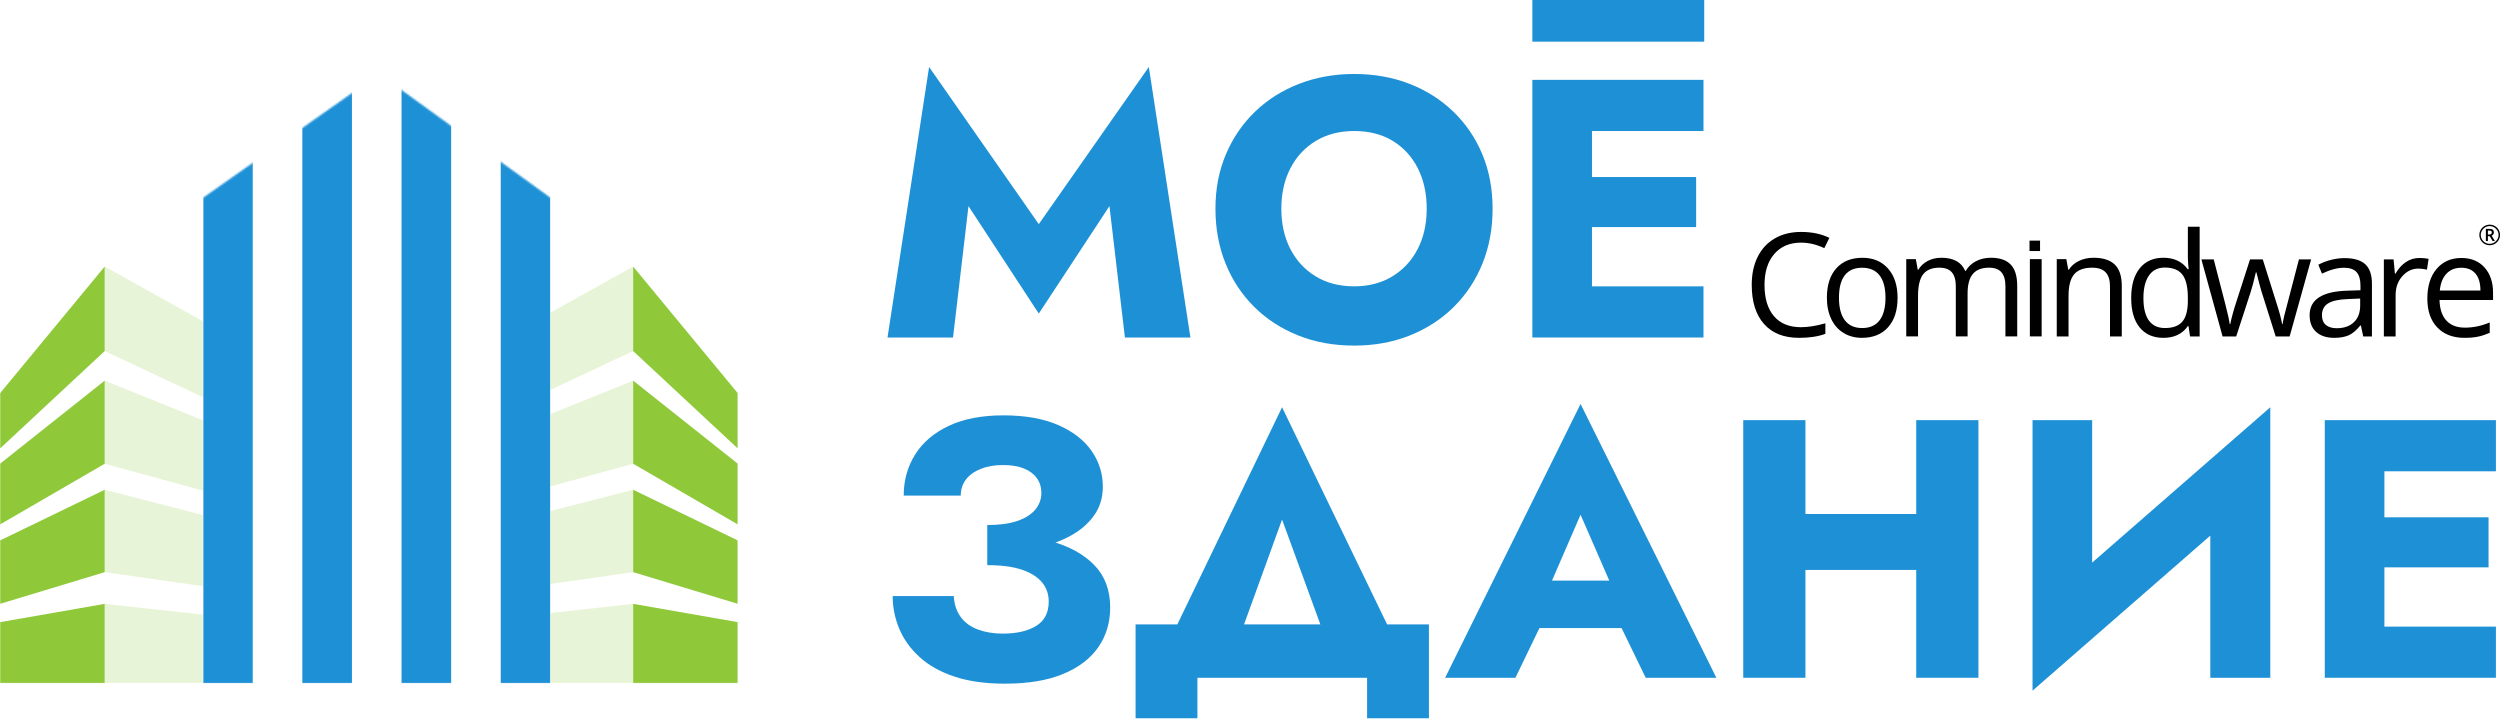
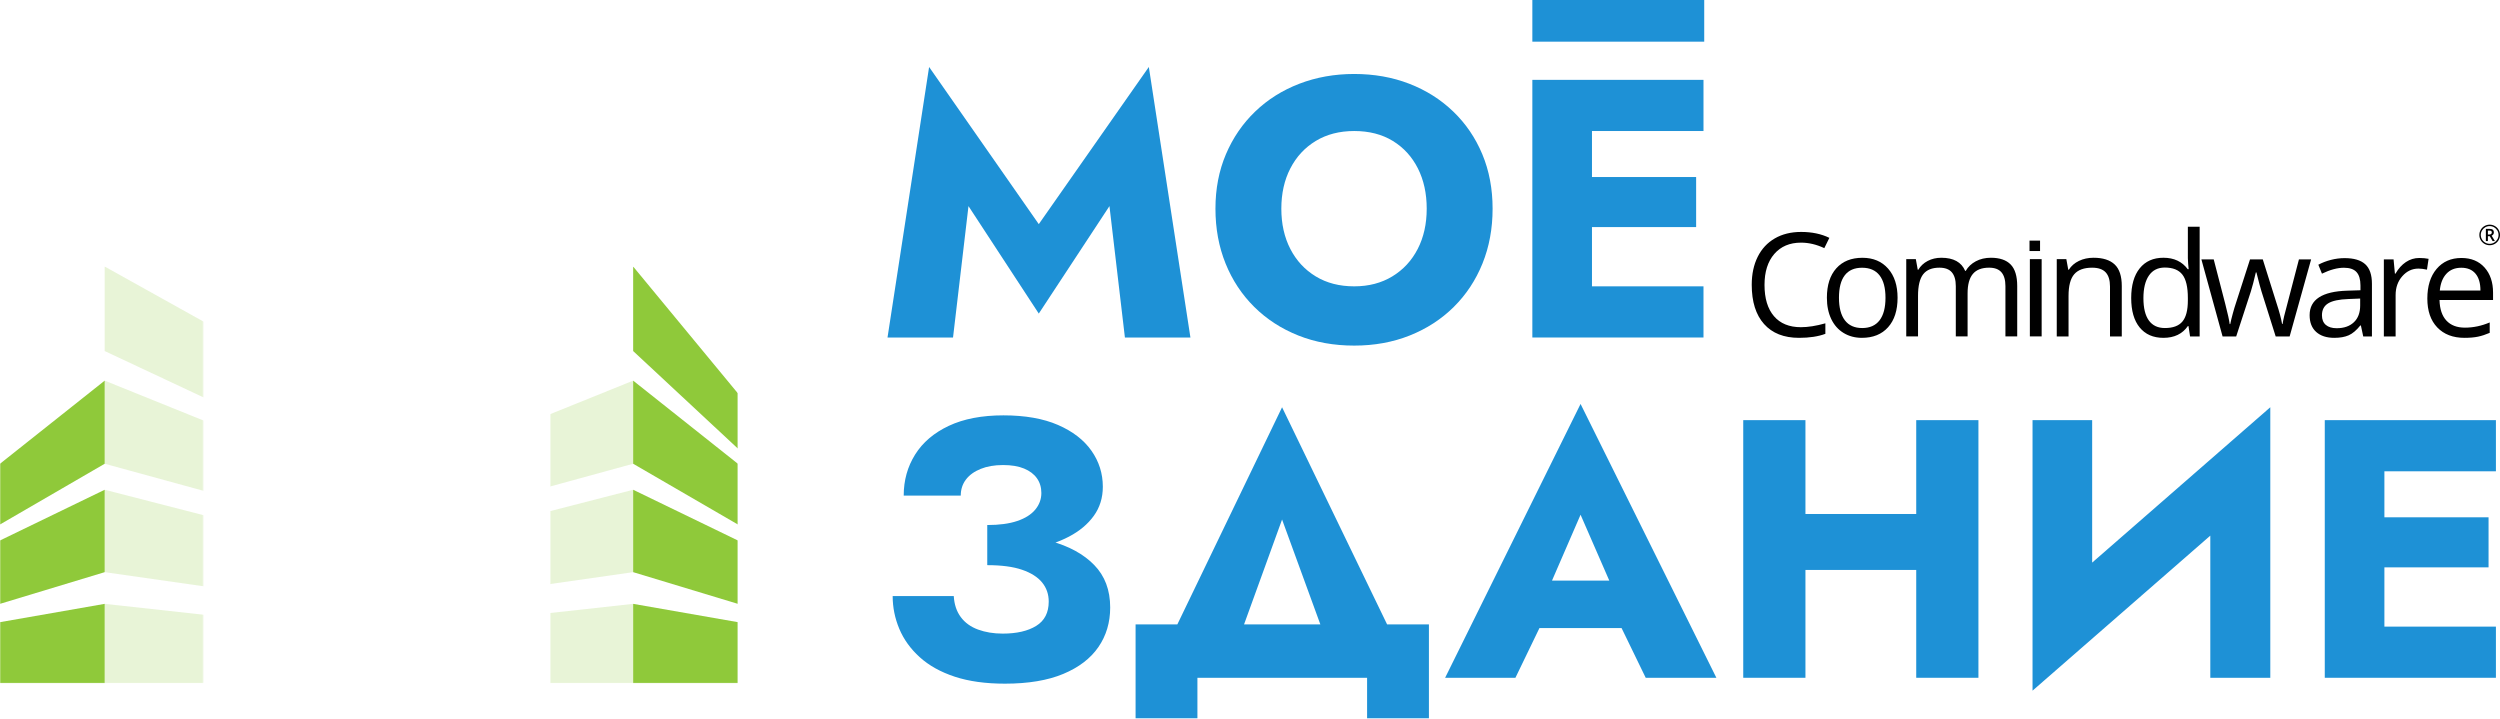
<svg xmlns="http://www.w3.org/2000/svg" xmlns:xlink="http://www.w3.org/1999/xlink" width="1440px" height="414px" viewBox="0 0 1440 414" version="1.1">
  <title>logo</title>
  <defs>
    <rect id="path-1" x="0" y="0" width="117" height="240" />
    <rect id="path-3" x="0" y="0" width="108" height="240" />
-     <polygon id="path-5" points="0 71.341 101.429 -1.95574806e-12 200 71.341 200 351 0 351" />
  </defs>
  <g id="logos" stroke="none" stroke-width="1" fill="none" fill-rule="evenodd">
    <g id="logo">
      <g id="Group-59-Copy" transform="translate(511.208, 0)" fill="#1E91D6" fill-rule="nonzero">
        <polygon id="Path-Copy-3" points="46.64 118.716 87.132 180.62 127.836 118.716 136.74 194.4 174.476 194.4 150.52 38.58 87.132 129.104 23.956 38.58 0 194.4 37.736 194.4" />
        <path d="M226.84,120.2 C226.84,111.437 228.571,103.699 232.034,96.986 C235.497,90.273 240.373,85.008 246.662,81.192 C252.951,77.376 260.336,75.468 268.816,75.468 C277.437,75.468 284.857,77.376 291.076,81.192 C297.295,85.008 302.1,90.273 305.492,96.986 C308.884,103.699 310.58,111.437 310.58,120.2 C310.58,128.963 308.849,136.701 305.386,143.414 C301.923,150.127 297.047,155.392 290.758,159.208 C284.469,163.024 277.155,164.932 268.816,164.932 C260.336,164.932 252.951,163.024 246.662,159.208 C240.373,155.392 235.497,150.127 232.034,143.414 C228.571,136.701 226.84,128.963 226.84,120.2 Z M188.892,120.2 C188.892,131.648 190.835,142.177 194.722,151.788 C198.609,161.399 204.121,169.737 211.258,176.804 C218.395,183.871 226.84,189.347 236.592,193.234 C246.344,197.121 257.085,199.064 268.816,199.064 C280.405,199.064 291.076,197.121 300.828,193.234 C310.58,189.347 319.025,183.871 326.162,176.804 C333.299,169.737 338.811,161.399 342.698,151.788 C346.585,142.177 348.528,131.648 348.528,120.2 C348.528,108.752 346.549,98.293 342.592,88.824 C338.635,79.355 333.052,71.157 325.844,64.232 C318.636,57.307 310.191,51.971 300.51,48.226 C290.829,44.481 280.264,42.608 268.816,42.608 C257.509,42.608 246.98,44.481 237.228,48.226 C227.476,51.971 218.996,57.307 211.788,64.232 C204.58,71.157 198.962,79.355 194.934,88.824 C190.906,98.293 188.892,108.752 188.892,120.2 Z" id="Shape-Copy-17" />
        <path d="M395.168,194.4 L470.004,194.4 L470.004,164.932 L395.168,164.932 L395.168,194.4 Z M395.168,75.468 L470.004,75.468 L470.004,46 L395.168,46 L395.168,75.468 Z M395.168,130.8 L465.764,130.8 L465.764,101.968 L395.168,101.968 L395.168,130.8 Z M371.424,46 L371.424,194.4 L405.768,194.4 L405.768,46 L371.424,46 Z M371.424,1.8189894e-12 L470.424,1.8189894e-12 L470.424,24 L371.424,24 L371.424,1.8189894e-12 Z" id="Shape-Copy-16" />
        <path d="M57.452,318.532 C66.639,318.532 75.26,317.755 83.316,316.2 C91.372,314.645 98.439,312.278 104.516,309.098 C110.593,305.918 115.363,301.925 118.826,297.12 C122.289,292.315 124.02,286.732 124.02,280.372 C124.02,272.74 121.829,265.815 117.448,259.596 C113.067,253.377 106.636,248.431 98.156,244.756 C89.676,241.081 79.217,239.244 66.78,239.244 C54.343,239.244 43.849,241.258 35.298,245.286 C26.747,249.314 20.281,254.826 15.9,261.822 C11.519,268.818 9.328,276.697 9.328,285.46 L42.188,285.46 C42.188,281.927 43.177,278.853 45.156,276.238 C47.135,273.623 49.961,271.574 53.636,270.09 C57.311,268.606 61.621,267.864 66.568,267.864 C71.373,267.864 75.401,268.535 78.652,269.878 C81.903,271.221 84.376,273.093 86.072,275.496 C87.768,277.899 88.616,280.725 88.616,283.976 C88.616,287.509 87.45,290.689 85.118,293.516 C82.786,296.343 79.323,298.533 74.73,300.088 C70.137,301.643 64.377,302.42 57.452,302.42 L57.452,318.532 Z M67.628,393.792 C81.055,393.792 92.255,391.919 101.23,388.174 C110.205,384.429 116.953,379.27 121.476,372.698 C125.999,366.126 128.26,358.529 128.26,349.908 C128.26,339.873 125.186,331.711 119.038,325.422 C112.89,319.133 104.481,314.539 93.81,311.642 C83.139,308.745 71.02,307.296 57.452,307.296 L57.452,325.528 C65.649,325.528 72.327,326.411 77.486,328.178 C82.645,329.945 86.496,332.383 89.04,335.492 C91.584,338.601 92.856,342.276 92.856,346.516 C92.856,352.876 90.453,357.54 85.648,360.508 C80.843,363.476 74.412,364.96 66.356,364.96 C61.127,364.96 56.392,364.183 52.152,362.628 C47.912,361.073 44.591,358.671 42.188,355.42 C39.785,352.169 38.443,348.141 38.16,343.336 L2.968,343.336 C2.968,349.837 4.24,356.127 6.784,362.204 C9.328,368.281 13.25,373.723 18.55,378.528 C23.85,383.333 30.563,387.079 38.69,389.764 C46.817,392.449 56.463,393.792 67.628,393.792 Z" id="Shape-Copy-15" />
        <path d="M227.264,299.24 L258.216,384.04 L299.556,384.04 L227.264,234.58 L155.184,384.04 L196.524,384.04 L227.264,299.24 Z M276.236,390.4 L276.236,413.72 L311.852,413.72 L311.852,359.66 L142.888,359.66 L142.888,413.72 L178.504,413.72 L178.504,390.4 L276.236,390.4 Z" id="Shape-Copy-14" />
        <path d="M360.4,361.78 L438.84,361.78 L436.508,334.432 L362.944,334.432 L360.4,361.78 Z M399.196,296.484 L420.184,344.608 L418.912,353.724 L436.72,390.4 L477.424,390.4 L399.196,232.672 L321.18,390.4 L361.672,390.4 L380.116,352.24 L378.42,344.396 L399.196,296.484 Z" id="Shape-Copy-13" />
-         <path d="M502.864,328.284 L615.012,328.284 L615.012,296.06 L502.864,296.06 L502.864,328.284 Z M592.54,242 L592.54,390.4 L628.368,390.4 L628.368,242 L592.54,242 Z M492.9,242 L492.9,390.4 L528.728,390.4 L528.728,242 L492.9,242 Z" id="Shape-Copy-12" />
+         <path d="M502.864,328.284 L615.012,328.284 L615.012,296.06 L502.864,296.06 L502.864,328.284 M592.54,242 L592.54,390.4 L628.368,390.4 L628.368,242 L592.54,242 Z M492.9,242 L492.9,390.4 L528.728,390.4 L528.728,242 L492.9,242 Z" id="Shape-Copy-12" />
        <path d="M795.424,279.312 L796.484,234.58 L660.592,353.088 L659.532,397.82 L795.424,279.312 Z M693.876,242 L659.532,242 L659.532,397.82 L693.876,362.628 L693.876,242 Z M796.484,234.58 L761.928,271.044 L761.928,390.4 L796.484,390.4 L796.484,234.58 Z" id="Shape-Copy-11" />
        <path d="M851.604,390.4 L926.44,390.4 L926.44,360.932 L851.604,360.932 L851.604,390.4 Z M851.604,271.468 L926.44,271.468 L926.44,242 L851.604,242 L851.604,271.468 Z M851.604,326.8 L922.2,326.8 L922.2,297.968 L851.604,297.968 L851.604,326.8 Z M827.86,242 L827.86,390.4 L862.204,390.4 L862.204,242 L827.86,242 Z" id="Shape-Copy-10" />
      </g>
      <g id="Group" transform="translate(1009, 129.4)" fill="#000000">
        <g transform="translate(0, 1.196)">
          <g id="Shape">
            <path d="M416.872,27.007 C418.778,29.266 419.733,32.511 419.733,36.749 L396.325,36.749 C396.716,32.642 397.967,29.436 400.107,27.113 C402.241,24.788 405.107,23.626 408.703,23.626 C412.243,23.626 414.963,24.754 416.872,27.007 L416.872,27.007 Z M418.277,63.333 C420.414,62.892 422.678,62.157 425.074,61.124 L425.074,55.129 C420.363,57.131 415.607,58.128 410.79,58.128 C406.211,58.128 402.669,56.78 400.146,54.077 C397.629,51.38 396.3,47.426 396.159,42.213 L427,42.213 L427,37.964 C427,31.969 425.364,27.141 422.101,23.484 C418.829,19.829 414.391,18 408.785,18 C402.796,18 398.026,20.102 394.464,24.316 C390.922,28.526 389.145,34.205 389.145,41.367 C389.145,48.465 391.048,54.015 394.875,58.008 C398.704,61.998 403.919,64 410.533,64 C413.563,64 416.14,63.777 418.277,63.333 L418.277,63.333 Z M376.792,20.354 C374.452,21.917 372.447,24.14 370.792,27.03 L370.468,27.03 L369.696,18.81 L364.099,18.81 L364.099,63.193 L370.876,63.193 L370.876,39.382 C370.876,35.032 372.16,31.405 374.734,28.49 C377.31,25.572 380.402,24.115 384.026,24.115 C385.445,24.115 387.075,24.319 388.934,24.721 L389.866,18.489 C388.283,18.165 386.504,18.003 384.513,18.003 C381.706,18 379.135,18.785 376.792,20.354 L376.792,20.354 Z M330.673,56.551 C329.189,55.283 328.445,53.435 328.445,51.003 C328.445,47.901 329.634,45.611 332.021,44.137 C334.403,42.668 338.286,41.836 343.679,41.649 L350.459,41.367 L350.459,45.377 C350.459,49.506 349.257,52.723 346.846,55.009 C344.439,57.305 341.122,58.455 336.904,58.455 C334.229,58.455 332.159,57.815 330.673,56.551 L330.673,56.551 Z M357.237,63.193 L357.237,32.899 C357.237,27.719 355.953,23.953 353.382,21.605 C350.808,19.259 346.855,18.081 341.513,18.081 C338.875,18.081 336.237,18.422 333.615,19.095 C330.985,19.77 328.566,20.703 326.362,21.887 L328.445,27.03 C333.156,24.762 337.377,23.626 341.105,23.626 C344.425,23.626 346.844,24.458 348.353,26.117 C349.865,27.778 350.625,30.349 350.625,33.834 L350.625,36.587 L343.025,36.83 C328.566,37.263 321.341,41.965 321.341,50.925 C321.341,55.11 322.6,58.332 325.117,60.602 C327.634,62.869 331.115,64 335.555,64 C338.878,64 341.643,63.506 343.867,62.526 C346.086,61.54 348.308,59.658 350.543,56.875 L350.87,56.875 L352.222,63.193 L357.237,63.193 L357.237,63.193 Z M309.833,63.193 L322.211,18.81 L315.191,18.81 C309.985,38.572 307.15,49.464 306.671,51.486 C306.201,53.516 305.908,55.009 305.795,55.984 L305.474,55.984 C304.931,52.829 303.892,48.923 302.366,44.282 L294.363,18.81 L287.011,18.81 L278.803,44.282 C278.313,45.712 277.736,47.649 277.069,50.093 C276.399,52.544 275.923,54.529 275.621,56.068 L275.292,56.068 C275.07,54.046 274.202,50.118 272.702,44.282 C271.189,38.452 268.982,29.964 266.099,18.81 L259,18.81 L271.206,63.193 L279.048,63.193 L287.504,37.235 C288.318,34.672 289.27,31.022 290.362,26.304 L290.691,26.304 C292.105,31.941 293.065,35.562 293.586,37.157 L301.791,63.193 L309.833,63.193 L309.833,63.193 Z" />
            <path d="M228.752,54.018 C226.659,51.119 225.608,46.824 225.608,41.142 C225.608,35.537 226.659,31.196 228.777,28.122 C230.886,25.047 233.934,23.51 237.915,23.51 C242.551,23.51 245.926,24.862 248.035,27.553 C250.15,30.247 251.207,34.747 251.207,41.053 L251.207,42.473 C251.207,48.053 250.167,52.094 248.083,54.594 C245.997,57.103 242.63,58.352 237.994,58.352 C233.934,58.355 230.849,56.913 228.752,54.018 L228.752,54.018 Z M252.476,63.191 L258,63.191 L258,0 L251.207,0 L251.207,18.111 L251.371,21.239 L251.659,24.445 L251.126,24.445 C247.877,20.063 243.216,17.868 237.134,17.868 C231.301,17.868 226.747,19.898 223.479,23.958 C220.199,28.018 218.57,33.716 218.57,41.053 C218.57,48.395 220.197,54.051 223.456,58.033 C226.716,62.012 231.275,64 237.134,64 C243.377,64 248.075,61.737 251.205,57.224 L251.571,57.224 L252.476,63.191 L252.476,63.191 Z M213.145,63.191 L213.145,34.153 C213.145,28.469 211.788,24.328 209.067,21.746 C206.332,19.164 202.269,17.87 196.869,17.87 C193.796,17.87 190.999,18.473 188.489,19.677 C185.98,20.881 184.034,22.578 182.641,24.77 L182.32,24.77 L181.212,18.68 L175.691,18.68 L175.691,63.191 L182.481,63.191 L182.481,39.84 C182.481,34.044 183.569,29.891 185.751,27.371 C187.931,24.848 191.363,23.591 196.055,23.591 C199.602,23.591 202.207,24.487 203.865,26.274 C205.529,28.063 206.36,30.771 206.36,34.397 L206.36,63.191 L213.145,63.191 L213.145,63.191 Z M166.992,18.677 L160.202,18.677 L160.202,63.188 L166.992,63.188 L166.992,18.677 L166.992,18.677 Z M152.916,63.191 L152.916,34.153 C152.916,28.469 151.659,24.328 149.135,21.746 C146.612,19.164 142.813,17.87 137.744,17.87 C134.498,17.87 131.614,18.548 129.073,19.901 C126.538,21.256 124.604,23.098 123.265,25.425 L122.935,25.425 C120.783,20.385 116.204,17.873 109.2,17.873 C106.31,17.873 103.696,18.481 101.367,19.699 C99.038,20.92 97.228,22.611 95.948,24.776 L95.621,24.776 L94.521,18.677 L89,18.677 L89,63.188 L95.784,63.188 L95.784,39.838 C95.784,34.069 96.777,29.922 98.75,27.388 C100.727,24.86 103.837,23.586 108.095,23.586 C111.335,23.586 113.726,24.473 115.248,26.251 C116.777,28.024 117.544,30.681 117.544,34.229 L117.544,63.185 L124.331,63.185 L124.331,38.334 C124.331,33.327 125.34,29.614 127.356,27.206 C129.375,24.795 132.496,23.586 136.723,23.586 C139.94,23.586 142.312,24.473 143.834,26.251 C145.36,28.024 146.127,30.681 146.127,34.229 L146.127,63.185 L152.916,63.185 L152.916,63.191 Z" />
            <path d="M53.6,27.958 C55.833,25.067 59.153,23.618 63.543,23.618 C67.992,23.618 71.351,25.084 73.628,28.02 C75.905,30.955 77.043,35.248 77.043,40.906 C77.043,46.611 75.905,50.946 73.628,53.915 C71.351,56.876 68.017,58.356 63.624,58.356 C59.233,58.356 55.902,56.87 53.639,53.893 C51.373,50.915 50.244,46.589 50.244,40.906 C50.244,35.169 51.359,30.854 53.6,27.958 M78.523,24.099 C74.868,19.958 69.946,17.89 63.746,17.89 C57.335,17.89 52.318,19.916 48.711,23.956 C45.095,28 43.289,33.647 43.289,40.903 C43.289,45.584 44.123,49.667 45.798,53.162 C47.468,56.652 49.843,59.327 52.911,61.193 C55.98,63.063 59.501,63.997 63.459,63.997 C69.87,63.997 74.905,61.96 78.542,57.883 C82.183,53.817 84,48.153 84,40.903 C84,33.843 82.177,28.238 78.523,24.099 M41.801,12.332 L44.714,6.408 C40.078,4.136 34.656,3 28.46,3 C22.64,3 17.578,4.24 13.282,6.73 C8.981,9.218 5.695,12.763 3.417,17.364 C1.134,21.967 0,27.32 0,33.437 C0,43.206 2.361,50.742 7.094,56.044 C11.824,61.347 18.542,64 27.25,64 C33.254,64 38.311,63.228 42.411,61.689 L42.411,55.636 C37.126,57.13 32.421,57.869 28.304,57.869 C21.592,57.869 16.421,55.751 12.797,51.517 C9.168,47.28 7.359,41.281 7.359,33.518 C7.359,25.971 9.235,20.025 12.995,15.682 C16.755,11.339 21.887,9.165 28.382,9.165 C32.853,9.165 37.327,10.222 41.801,12.332" />
          </g>
          <rect id="Rectangle-path" x="160" y="8" width="6.07" height="6" />
        </g>
        <path d="M419.102,5.929 C419.102,4.881 419.36,3.892 419.893,2.974 C420.42,2.053 421.142,1.326 422.07,0.795 C422.991,0.269 423.986,0 425.053,0 C426.107,0 427.094,0.262 428.017,0.791 C428.94,1.317 429.665,2.037 430.202,2.957 C430.73,3.878 431,4.869 431,5.929 C431,6.965 430.744,7.94 430.233,8.846 C429.719,9.76 429.002,10.487 428.081,11.036 C427.158,11.582 426.152,11.856 425.056,11.856 C423.964,11.856 422.951,11.579 422.033,11.039 C421.109,10.491 420.392,9.767 419.876,8.856 C419.355,7.945 419.102,6.975 419.102,5.929 L419.102,5.929 Z M419.928,5.929 C419.928,6.845 420.162,7.692 420.619,8.48 C421.076,9.273 421.708,9.896 422.499,10.352 C423.294,10.808 424.147,11.036 425.053,11.036 C425.969,11.036 426.819,10.803 427.605,10.347 C428.391,9.892 429.014,9.271 429.478,8.492 C429.935,7.711 430.169,6.859 430.169,5.929 C430.169,5.018 429.942,4.168 429.478,3.382 C429.023,2.601 428.405,1.983 427.617,1.52 C426.841,1.06 425.979,0.828 425.053,0.828 C424.132,0.828 423.28,1.06 422.497,1.518 C421.713,1.973 421.086,2.594 420.626,3.373 C420.165,4.152 419.928,5.006 419.928,5.929 L419.928,5.929 Z M427.461,4.496 C427.461,4.916 427.35,5.287 427.125,5.615 C426.897,5.936 426.587,6.179 426.178,6.335 L428.062,9.446 L426.734,9.446 L425.096,6.656 L424.026,6.656 L424.026,9.446 L422.859,9.446 L422.859,2.419 L424.925,2.419 C425.794,2.419 426.438,2.594 426.852,2.934 C427.257,3.274 427.461,3.795 427.461,4.496 L427.461,4.496 Z M424.026,5.686 L424.883,5.686 C425.304,5.686 425.645,5.577 425.898,5.355 C426.154,5.141 426.284,4.862 426.284,4.527 C426.284,4.133 426.175,3.85 425.946,3.677 C425.716,3.51 425.354,3.422 424.869,3.422 L424.026,3.422 L424.026,5.686 L424.026,5.686 Z" id="Shape" />
      </g>
      <g id="Group-49-+-Group-49-Copy-+-Group-49-Copy-2-+-Group-49-Copy-3-Mask" transform="translate(0, 153.532)">
        <mask id="mask-2" fill="white">
          <use xlink:href="#path-1" />
        </mask>
        <g id="Mask" />
        <g id="Group-49" mask="url(#mask-2)" fill="#8FC93A">
          <polygon id="Rectangle" opacity="0.2" points="60.302 0 188 71.133 188 108.571 60.302 48.67" />
-           <polygon id="Rectangle-Copy-93" transform="translate(30.151, 52.414) scale(-1, 1) translate(-30.151, -52.414) " points="0 0 60.302 73.005 60.302 104.828 3.93066711e-12 48.67" />
        </g>
        <g id="Group-49-Copy" mask="url(#mask-2)" fill="#8FC93A">
          <g transform="translate(0, 65.714)">
            <polygon id="Rectangle" opacity="0.2" points="60.302 0 188 51.556 188 82.857 60.302 47.873" />
            <polygon id="Rectangle-Copy-93" transform="translate(30.151, 41.429) scale(-1, 1) translate(-30.151, -41.429) " points="0 0 60.302 47.873 60.302 82.857 3.93066711e-12 47.873" />
          </g>
        </g>
        <g id="Group-49-Copy-2" mask="url(#mask-2)" fill="#8FC93A">
          <g transform="translate(0, 128.571)">
            <polygon id="Rectangle" opacity="0.2" points="60.302 0 188 32.857 188 65.714 60.302 47.46" />
            <polygon id="Rectangle-Copy-93" transform="translate(30.151, 32.857) scale(-1, 1) translate(-30.151, -32.857) " points="0 0 60.302 29.206 60.302 65.714 3.93066711e-12 47.46" />
          </g>
        </g>
        <g id="Group-49-Copy-3" mask="url(#mask-2)" fill="#8FC93A">
          <g transform="translate(0, 194.286)">
            <polygon id="Rectangle" opacity="0.2" points="60.302 7.84134662e-13 188 14.066 188 45.714 60.302 45.714" />
            <polygon id="Rectangle-Copy-93" transform="translate(30.151, 22.857) scale(-1, 1) translate(-30.151, -22.857) " points="-3.71982843e-12 7.84134662e-13 60.302 10.549 60.302 45.714 5.06605973e-12 45.714" />
          </g>
        </g>
      </g>
      <g id="Group-49-+-Group-49-Copy-+-Group-49-Copy-2-+-Group-49-Copy-3-Mask" transform="translate(317, 153.532)">
        <mask id="mask-4" fill="white">
          <use xlink:href="#path-3" />
        </mask>
        <g id="Mask" />
        <g id="Group-49" mask="url(#mask-4)" fill="#8FC93A">
          <g transform="translate(14, 54.286) scale(-1, 1) translate(-14, -54.286) translate(-80, 0)">
-             <polygon id="Rectangle" opacity="0.2" points="60.302 0 188 71.133 188 108.571 60.302 48.67" />
            <polygon id="Rectangle-Copy-93" transform="translate(30.151, 52.414) scale(-1, 1) translate(-30.151, -52.414) " points="0 0 60.302 73.005 60.302 104.828 3.93066711e-12 48.67" />
          </g>
        </g>
        <g id="Group-49-Copy" mask="url(#mask-4)" fill="#8FC93A">
          <g transform="translate(14, 107.143) scale(-1, 1) translate(-14, -107.143) translate(-80, 65.714)">
            <polygon id="Rectangle" opacity="0.2" points="60.302 0 188 51.556 188 82.857 60.302 47.873" />
            <polygon id="Rectangle-Copy-93" transform="translate(30.151, 41.429) scale(-1, 1) translate(-30.151, -41.429) " points="0 0 60.302 47.873 60.302 82.857 3.93066711e-12 47.873" />
          </g>
        </g>
        <g id="Group-49-Copy-2" mask="url(#mask-4)" fill="#8FC93A">
          <g transform="translate(14, 161.429) scale(-1, 1) translate(-14, -161.429) translate(-80, 128.571)">
            <polygon id="Rectangle" opacity="0.2" points="60.302 0 188 32.857 188 65.714 60.302 47.46" />
            <polygon id="Rectangle-Copy-93" transform="translate(30.151, 32.857) scale(-1, 1) translate(-30.151, -32.857) " points="0 0 60.302 29.206 60.302 65.714 3.93066711e-12 47.46" />
          </g>
        </g>
        <g id="Group-49-Copy-3" mask="url(#mask-4)" fill="#8FC93A">
          <g transform="translate(14, 217.143) scale(-1, 1) translate(-14, -217.143) translate(-80, 194.286)">
            <polygon id="Rectangle" opacity="0.2" points="60.302 7.84134662e-13 188 14.066 188 45.714 60.302 45.714" />
            <polygon id="Rectangle-Copy-93" transform="translate(30.151, 22.857) scale(-1, 1) translate(-30.151, -22.857) " points="-3.71982843e-12 7.84134662e-13 60.302 10.549 60.302 45.714 5.06605973e-12 45.714" />
          </g>
        </g>
      </g>
      <g id="Group-51" transform="translate(117, 42.532)">
        <mask id="mask-6" fill="white">
          <use xlink:href="#path-5" />
        </mask>
        <g id="Mask" />
        <g mask="url(#mask-6)" fill="#1E91D6">
          <g transform="translate(0, -37.098)">
            <rect id="Rectangle" x="171.429" y="0" width="28.571" height="388.098" />
            <rect id="Rectangle-Copy-94" x="114.286" y="0" width="28.571" height="388.098" />
            <rect id="Rectangle-Copy-95" x="57.143" y="0" width="28.571" height="388.098" />
            <rect id="Rectangle-Copy-96" x="0" y="0" width="28.571" height="388.098" />
          </g>
        </g>
      </g>
    </g>
  </g>
</svg>